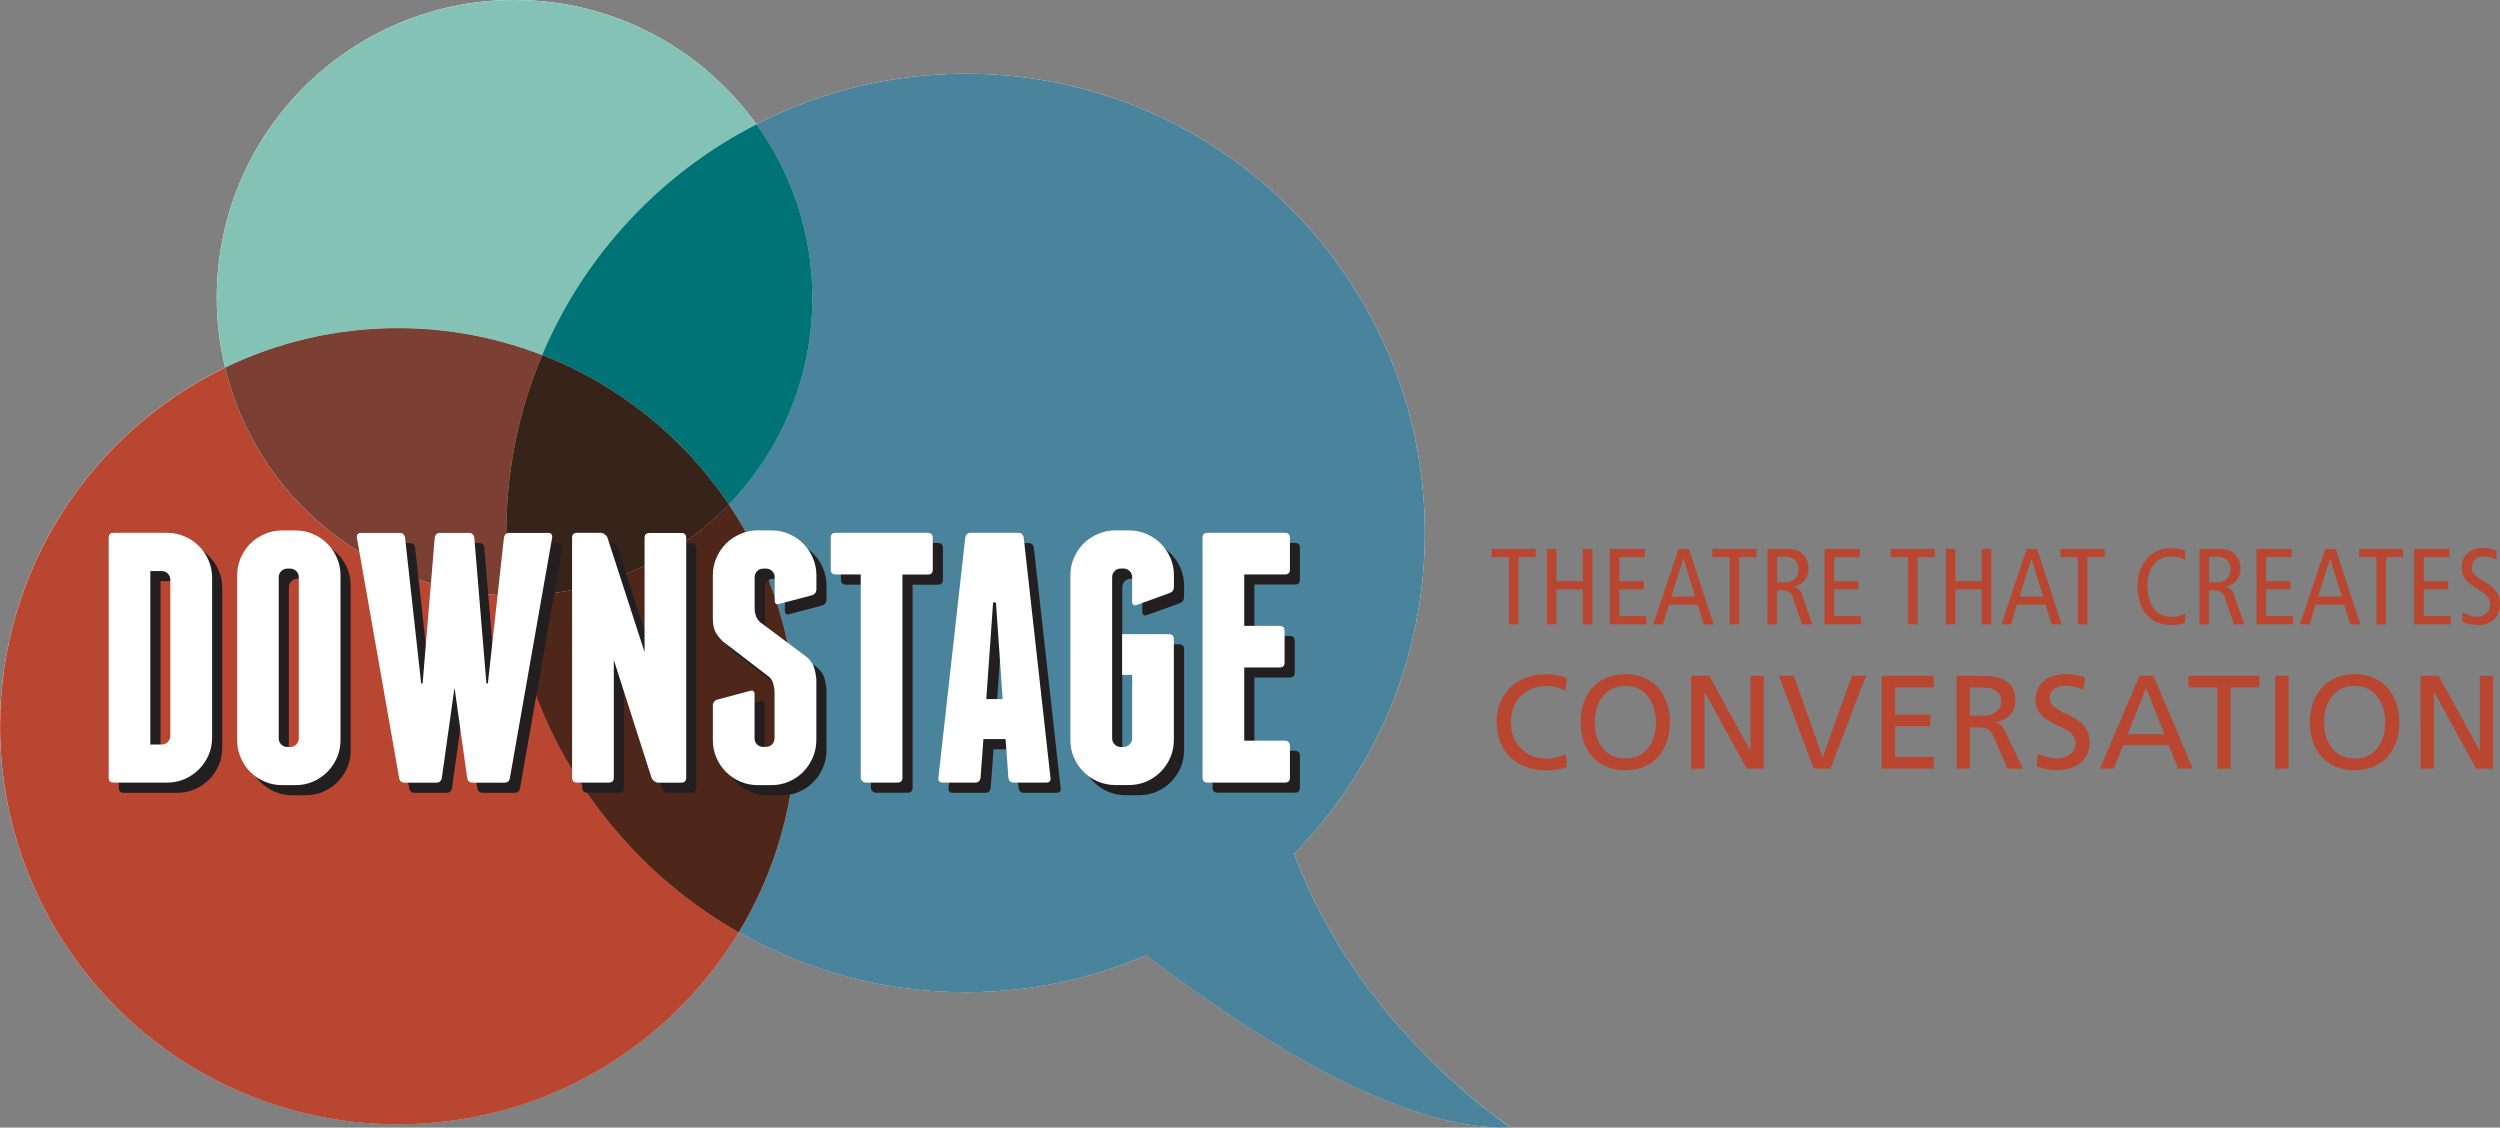
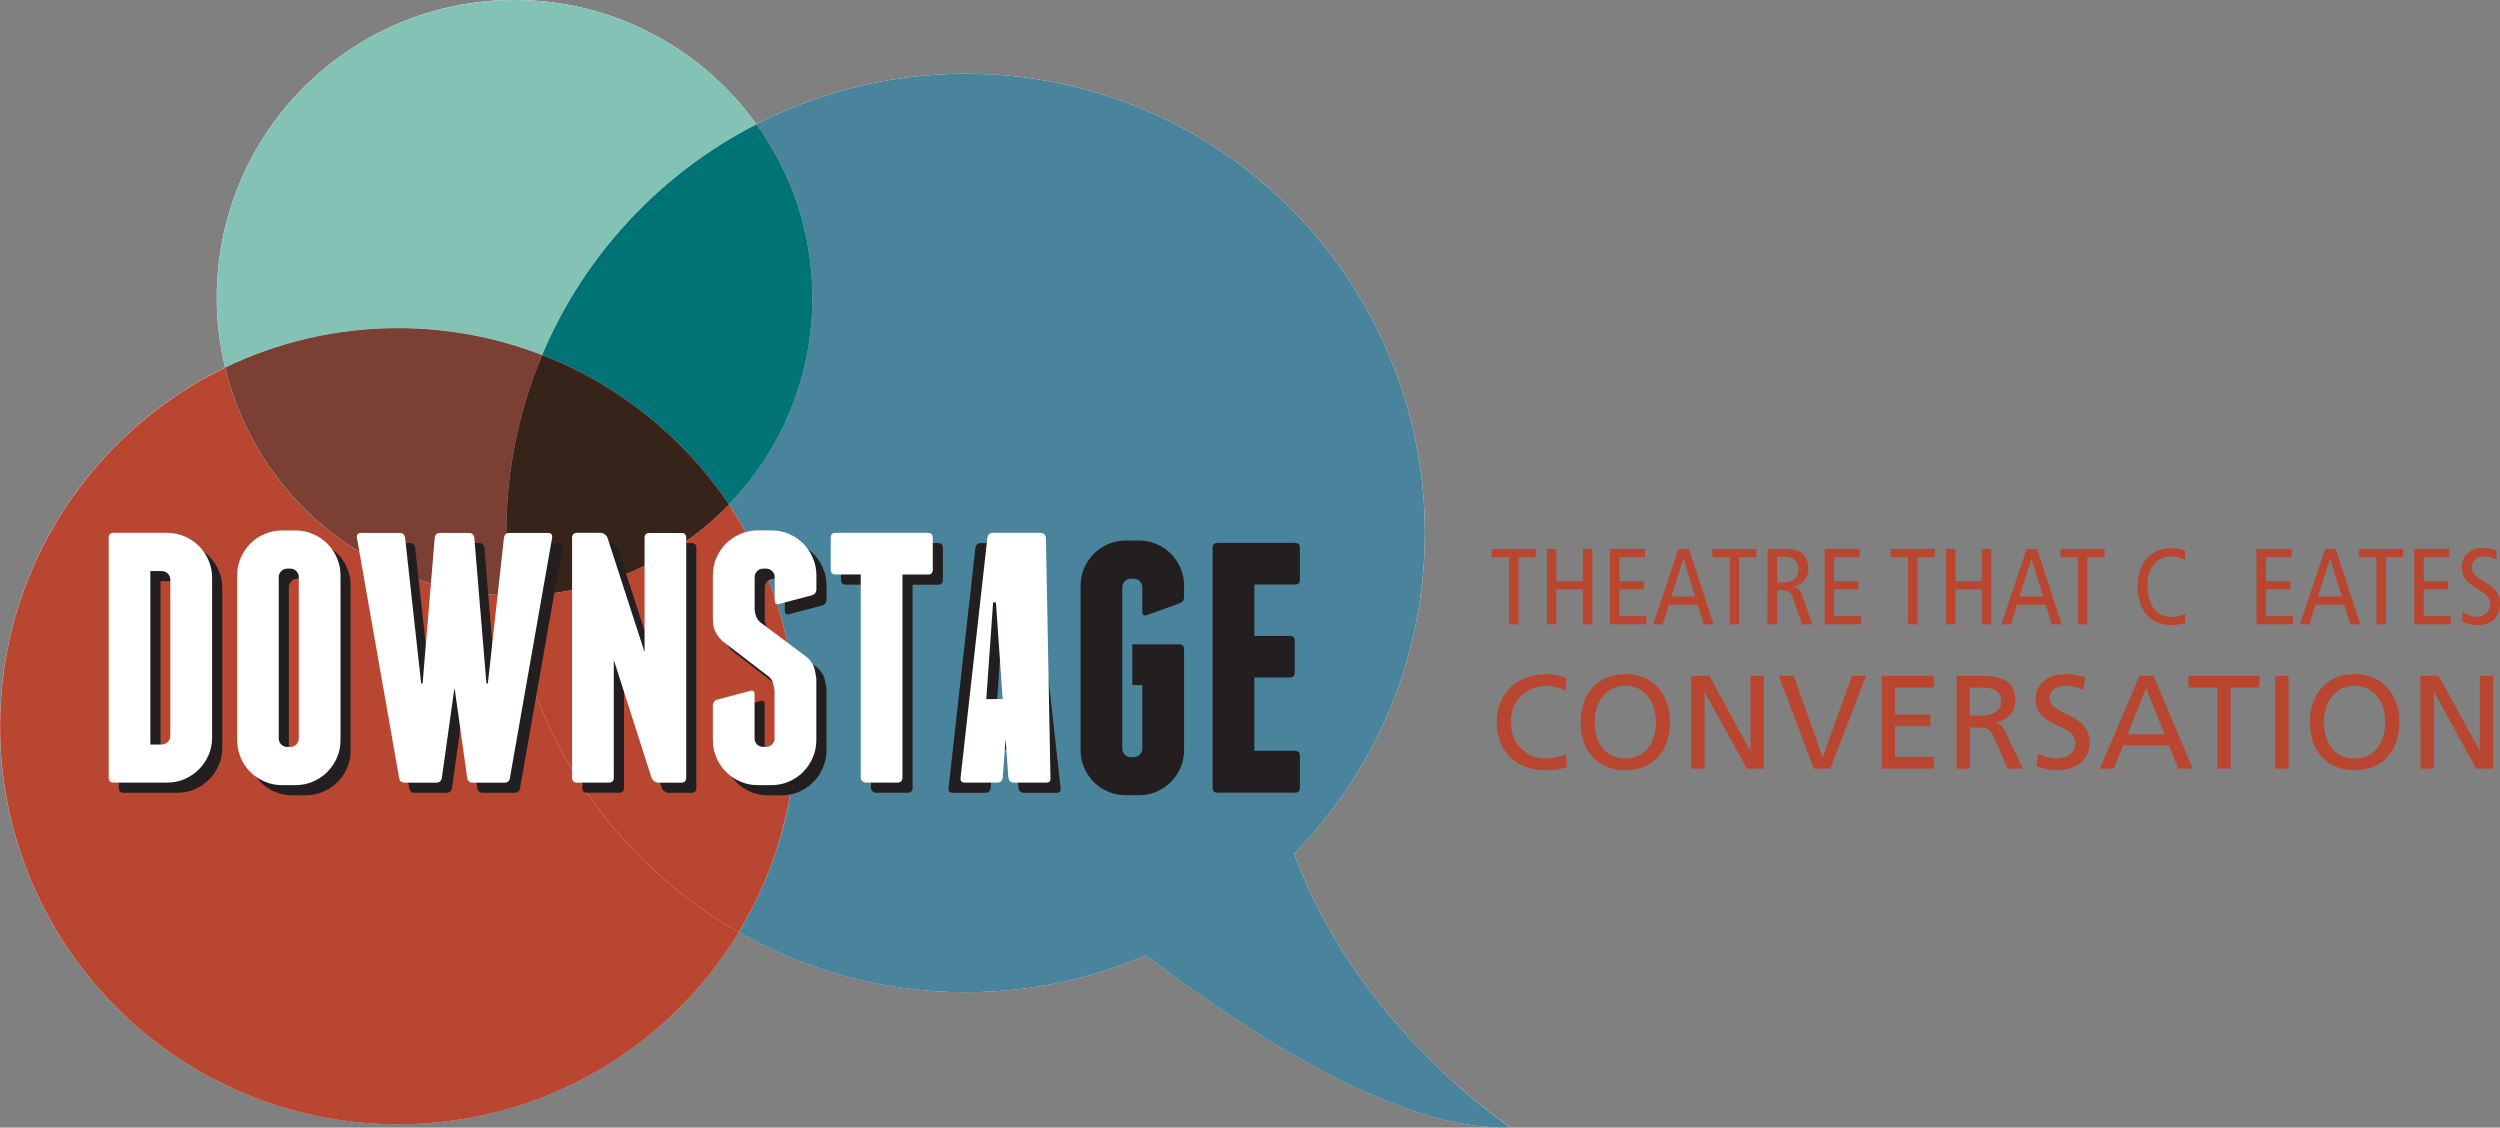
<svg xmlns="http://www.w3.org/2000/svg" version="1.1" id="Layer_1" x="0px" y="0px" width="34.523px" height="15.571px" viewBox="5.738 4.829 34.523 15.571" enable-background="new 5.738 4.829 34.523 15.571" xml:space="preserve">
  <rect x="5.738" y="4.829" width="34.523" height="15.571" fill="#808080" stroke="none" />
  <g>
    <path fill="#FFFFFF" d="M23.61,16.619c1.116-1.144,1.804-2.705,1.804-4.429c0-3.503-2.839-6.343-6.341-6.343   c-1.041,0-2.023,0.253-2.89,0.697c-0.746-1.038-1.964-1.716-3.34-1.716c-2.271,0-4.112,1.841-4.112,4.112   c0,0.332,0.041,0.654,0.115,0.964c-1.839,0.89-3.108,2.772-3.108,4.952c0,3.036,2.461,5.497,5.498,5.497   c1.995,0,3.741-1.063,4.705-2.652c0.924,0.526,1.993,0.829,3.133,0.829c0.885,0,1.728-0.182,2.493-0.51   c1.535,1.17,3.552,2.438,5.034,2.377C26.599,20.398,24.493,19.029,23.61,16.619z" />
    <path fill="#84C2B6" d="M13.225,9.733c0.581-1.38,1.635-2.509,2.959-3.188c-0.746-1.038-1.964-1.716-3.34-1.716   c-2.271,0-4.112,1.841-4.112,4.112c0,0.332,0.041,0.654,0.115,0.964C9.569,9.556,10.38,9.36,11.236,9.36   C11.937,9.36,12.607,9.494,13.225,9.733z" />
    <path fill="#B94631" d="M12.791,13.051c-1.915-0.024-3.514-1.356-3.944-3.145c-1.84,0.889-3.108,2.772-3.108,4.951   c0,3.036,2.461,5.498,5.497,5.498c1.995,0,3.741-1.063,4.705-2.652C14.261,16.746,13.062,15.047,12.791,13.051z" />
    <path fill="#84C2B6" d="M12.791,13.051c-0.038-0.281-0.06-0.568-0.06-0.86c0-0.872,0.176-1.701,0.494-2.457   c-0.617-0.239-1.287-0.373-1.989-0.373c-0.856,0-1.667,0.196-2.389,0.545C9.277,11.694,10.875,13.026,12.791,13.051z" />
    <path fill="#7B4033" d="M12.791,13.051c-0.038-0.281-0.06-0.568-0.06-0.86c0-0.872,0.176-1.701,0.494-2.457   c-0.617-0.239-1.287-0.373-1.989-0.373c-0.856,0-1.667,0.196-2.389,0.545C9.277,11.694,10.875,13.026,12.791,13.051z" />
    <path fill="#4A849C" d="M23.61,16.619c1.116-1.144,1.804-2.705,1.804-4.429c0-3.503-2.839-6.343-6.341-6.343   c-1.041,0-2.023,0.253-2.89,0.697c0.485,0.675,0.771,1.502,0.771,2.396c0,1.108-0.44,2.114-1.154,2.854   c0.588,0.875,0.932,1.929,0.932,3.063c0,1.041-0.29,2.015-0.792,2.845c0.924,0.526,1.993,0.829,3.133,0.829   c0.885,0,1.728-0.182,2.492-0.51c1.535,1.17,3.553,2.438,5.033,2.377C26.599,20.398,24.493,19.029,23.61,16.619z" />
    <path fill="#84C2B6" d="M13.225,9.733c1.056,0.41,1.954,1.136,2.577,2.063c0.714-0.74,1.154-1.745,1.154-2.854   c0-0.895-0.286-1.722-0.771-2.396C14.859,7.224,13.805,8.353,13.225,9.733z" />
    <path fill="#007377" d="M13.225,9.733c1.056,0.41,1.954,1.136,2.577,2.063c0.714-0.74,1.154-1.745,1.154-2.854   c0-0.895-0.286-1.722-0.771-2.396C14.859,7.224,13.805,8.353,13.225,9.733z" />
    <path fill="#B94631" d="M15.801,11.796c-0.748,0.774-1.796,1.257-2.958,1.257c-0.018,0-0.035-0.001-0.053-0.002   c0.271,1.996,1.471,3.695,3.149,4.652c0.502-0.83,0.792-1.804,0.792-2.846C16.733,13.723,16.389,12.671,15.801,11.796z" />
-     <path fill="#4E261A" d="M15.801,11.796c-0.748,0.774-1.796,1.257-2.958,1.257c-0.018,0-0.035-0.001-0.053-0.002   c0.271,1.996,1.471,3.695,3.149,4.652c0.502-0.83,0.792-1.804,0.792-2.846C16.733,13.723,16.389,12.671,15.801,11.796z" />
    <path fill="#84C2B6" d="M13.225,9.733c-0.317,0.756-0.494,1.586-0.494,2.457c0,0.292,0.021,0.579,0.06,0.86   c0.018,0,0.035,0.002,0.053,0.002c1.161,0,2.209-0.482,2.958-1.257C15.178,10.869,14.28,10.143,13.225,9.733z" />
    <path fill="#B94631" d="M13.225,9.733c-0.317,0.756-0.494,1.586-0.494,2.457c0,0.292,0.021,0.579,0.06,0.86   c0.018,0,0.035,0.002,0.053,0.002c1.161,0,2.209-0.482,2.958-1.257C15.178,10.869,14.28,10.143,13.225,9.733z" />
    <path fill="#36231A" d="M13.225,9.733c-0.317,0.756-0.494,1.586-0.494,2.457c0,0.292,0.021,0.579,0.06,0.86   c0.018,0,0.035,0.002,0.053,0.002c1.161,0,2.209-0.482,2.958-1.257C15.178,10.869,14.28,10.143,13.225,9.733z" />
    <path fill="#B94631" d="M26.576,12.523h-0.239v-0.114h0.608v0.114h-0.238v0.928h-0.131V12.523z" />
    <path fill="#B94631" d="M27.1,12.409h0.131v0.445h0.364v-0.445h0.132v1.042h-0.132v-0.483H27.23v0.483H27.1V12.409z" />
    <path fill="#B94631" d="M27.968,12.409h0.485v0.114H28.1v0.331h0.337v0.113H28.1v0.37h0.373v0.113h-0.505V12.409z" />
    <path fill="#B94631" d="M29.061,12.409l0.34,1.042h-0.137l-0.084-0.271h-0.397l-0.083,0.271h-0.132l0.35-1.042H29.061z    M29.146,13.066l-0.159-0.52h-0.004l-0.164,0.52H29.146z" />
    <path fill="#B94631" d="M29.624,12.523h-0.239v-0.114h0.609v0.114h-0.239v0.928h-0.131V12.523z" />
    <path fill="#B94631" d="M30.147,12.409h0.268c0.11,0,0.171,0.027,0.219,0.072c0.054,0.051,0.077,0.123,0.077,0.198   c0,0.11-0.052,0.217-0.205,0.249v0.004c0.063,0.012,0.092,0.041,0.113,0.102l0.146,0.417h-0.143l-0.119-0.352   c-0.029-0.087-0.067-0.12-0.166-0.12h-0.06v0.472h-0.132L30.147,12.409L30.147,12.409z M30.279,12.872h0.102   c0.141,0,0.193-0.093,0.193-0.184c0-0.116-0.076-0.171-0.191-0.171h-0.104V12.872z" />
    <path fill="#B94631" d="M30.934,12.409h0.485v0.114h-0.354v0.331h0.337v0.113h-0.337v0.37h0.373v0.113h-0.504L30.934,12.409   L30.934,12.409z" />
    <path fill="#B94631" d="M32.086,12.523h-0.24v-0.114h0.609v0.114h-0.238v0.928h-0.132L32.086,12.523L32.086,12.523z" />
    <path fill="#B94631" d="M32.609,12.409h0.132v0.445h0.364v-0.445h0.131v1.042h-0.131v-0.483h-0.364v0.483h-0.132V12.409z" />
    <path fill="#B94631" d="M33.868,12.409l0.34,1.042H34.07l-0.083-0.271H33.59l-0.082,0.271h-0.132l0.349-1.042H33.868z    M33.953,13.066l-0.16-0.52h-0.002l-0.165,0.52H33.953z" />
    <path fill="#B94631" d="M34.432,12.523h-0.24v-0.114h0.609v0.114h-0.238v0.928h-0.132L34.432,12.523L34.432,12.523z" />
    <path fill="#B94631" d="M35.914,13.43c-0.063,0.02-0.129,0.031-0.19,0.031c-0.329,0-0.468-0.251-0.468-0.533   c0-0.324,0.189-0.529,0.46-0.529c0.075,0,0.149,0.014,0.197,0.037v0.129c-0.057-0.036-0.122-0.053-0.195-0.053   c-0.17,0-0.325,0.136-0.325,0.39c0,0.269,0.107,0.446,0.334,0.446c0.067,0,0.133-0.018,0.187-0.049L35.914,13.43L35.914,13.43z" />
-     <path fill="#B94631" d="M36.113,12.409h0.267c0.11,0,0.171,0.027,0.22,0.072c0.053,0.051,0.077,0.123,0.077,0.198   c0,0.11-0.053,0.217-0.206,0.249v0.004c0.063,0.012,0.092,0.041,0.113,0.102l0.146,0.417h-0.143l-0.119-0.352   c-0.029-0.087-0.066-0.12-0.166-0.12h-0.06v0.472h-0.131L36.113,12.409L36.113,12.409z M36.244,12.872h0.102   c0.141,0,0.193-0.093,0.193-0.184c0-0.116-0.076-0.171-0.19-0.171h-0.104V12.872L36.244,12.872z" />
    <path fill="#B94631" d="M36.898,12.409h0.485v0.114H37.03v0.331h0.337v0.113H37.03v0.37h0.373v0.113h-0.504L36.898,12.409   L36.898,12.409z" />
    <path fill="#B94631" d="M37.991,12.409l0.341,1.042h-0.139l-0.083-0.271h-0.397l-0.083,0.271h-0.131l0.349-1.042H37.991z    M38.076,13.066l-0.16-0.52h-0.002l-0.165,0.52H38.076z" />
    <path fill="#B94631" d="M38.555,12.523h-0.239v-0.114h0.608v0.114h-0.238v0.928h-0.131V12.523z" />
    <path fill="#B94631" d="M39.078,12.409h0.484v0.114h-0.354v0.331h0.338v0.113h-0.338v0.37h0.373v0.113h-0.504V12.409z" />
    <path fill="#B94631" d="M40.211,12.56c-0.049-0.03-0.113-0.048-0.178-0.048c-0.098,0-0.162,0.067-0.162,0.155   c0,0.067,0.026,0.109,0.176,0.196c0.161,0.092,0.215,0.184,0.215,0.303c0,0.165-0.104,0.295-0.303,0.295   c-0.084,0-0.162-0.018-0.218-0.045v-0.136c0.06,0.036,0.137,0.067,0.198,0.067c0.117,0,0.186-0.079,0.186-0.164   c0-0.081-0.021-0.127-0.162-0.212c-0.188-0.114-0.229-0.178-0.229-0.313c0-0.172,0.132-0.262,0.29-0.262   c0.068,0,0.142,0.016,0.188,0.035V12.56z" />
    <path fill="#B94631" d="M27.359,14.372c-0.081-0.048-0.172-0.071-0.265-0.071c-0.296,0-0.492,0.213-0.492,0.502   c0,0.301,0.217,0.501,0.483,0.501c0.092,0,0.215-0.024,0.279-0.063l0.011,0.179c-0.097,0.04-0.217,0.046-0.292,0.046   c-0.406,0-0.677-0.262-0.677-0.669c0-0.396,0.287-0.658,0.679-0.658c0.099,0,0.196,0.015,0.287,0.056L27.359,14.372z" />
    <path fill="#B94631" d="M28.182,14.138c0.39,0,0.617,0.283,0.617,0.664c0,0.389-0.226,0.663-0.617,0.663s-0.617-0.274-0.617-0.663   C27.564,14.422,27.792,14.138,28.182,14.138z M28.182,15.303c0.295,0,0.423-0.246,0.423-0.501c0-0.262-0.14-0.504-0.423-0.502   c-0.283-0.002-0.422,0.24-0.422,0.502C27.759,15.057,27.885,15.303,28.182,15.303z" />
    <path fill="#B94631" d="M29.092,14.161h0.25l0.565,1.032h0.004v-1.032h0.184v1.282h-0.235l-0.58-1.055h-0.004v1.055h-0.184V14.161z   " />
    <path fill="#B94631" d="M31.014,15.443h-0.229l-0.483-1.282h0.207l0.395,1.12h0.004l0.406-1.12h0.192L31.014,15.443z" />
    <path fill="#B94631" d="M31.723,14.161h0.719v0.161h-0.535v0.375h0.487v0.161h-0.487v0.423h0.535v0.162h-0.719V14.161z" />
    <path fill="#B94631" d="M32.758,14.161h0.314c0.254,0,0.498,0.04,0.498,0.347c0,0.156-0.116,0.267-0.265,0.292v0.004   c0.057,0.021,0.085,0.05,0.124,0.129l0.244,0.511h-0.211l-0.195-0.445c-0.058-0.124-0.118-0.124-0.215-0.124h-0.111v0.569h-0.184   V14.161L32.758,14.161z M32.941,14.712h0.156c0.175,0,0.277-0.077,0.277-0.2c0-0.116-0.088-0.189-0.258-0.189h-0.176V14.712z" />
    <path fill="#B94631" d="M34.508,14.353c-0.094-0.037-0.146-0.054-0.241-0.054c-0.103,0-0.224,0.037-0.224,0.171   c0,0.246,0.551,0.189,0.551,0.612c0,0.273-0.212,0.382-0.469,0.382c-0.09,0-0.178-0.025-0.264-0.053l0.02-0.171   c0.062,0.025,0.172,0.062,0.266,0.062c0.104,0,0.252-0.058,0.252-0.209c0-0.286-0.551-0.207-0.551-0.606   c0-0.228,0.18-0.349,0.411-0.349c0.085,0,0.186,0.015,0.273,0.046L34.508,14.353z" />
    <path fill="#B94631" d="M35.283,14.161h0.193l0.542,1.282h-0.2l-0.131-0.323h-0.629l-0.13,0.323h-0.192L35.283,14.161z    M35.373,14.333l-0.255,0.636h0.511L35.373,14.333z" />
    <path fill="#B94631" d="M36.357,14.322h-0.398v-0.161h0.98v0.161h-0.398v1.121h-0.184V14.322L36.357,14.322z" />
    <path fill="#B94631" d="M37.157,14.161h0.184v1.282h-0.184V14.161z" />
    <path fill="#B94631" d="M38.253,14.138c0.39,0,0.618,0.283,0.618,0.664c0,0.389-0.227,0.663-0.618,0.663s-0.618-0.274-0.618-0.663   C37.636,14.422,37.863,14.138,38.253,14.138z M38.253,15.303c0.296,0,0.423-0.246,0.423-0.501c0-0.262-0.14-0.504-0.423-0.502   c-0.283-0.002-0.423,0.24-0.423,0.502C37.83,15.057,37.957,15.303,38.253,15.303z" />
    <path fill="#B94631" d="M39.163,14.161h0.251l0.565,1.032h0.003v-1.032h0.184v1.282h-0.234l-0.58-1.055h-0.004v1.055h-0.184   L39.163,14.161L39.163,14.161z" />
    <g>
      <path fill="#231F20" d="M8.187,12.328c0.085,0,0.166,0.017,0.241,0.049c0.076,0.033,0.141,0.077,0.197,0.133    c0.056,0.057,0.101,0.122,0.133,0.197c0.033,0.076,0.049,0.156,0.049,0.242v2.207c0,0.085-0.016,0.166-0.049,0.241    c-0.033,0.076-0.078,0.142-0.133,0.197s-0.122,0.101-0.197,0.133c-0.075,0.033-0.156,0.05-0.241,0.05H7.448    c-0.046,0-0.069-0.023-0.069-0.069v-3.311c0-0.046,0.023-0.069,0.069-0.069H8.187z M8.23,12.973c0-0.033-0.012-0.061-0.034-0.084    c-0.023-0.023-0.051-0.035-0.084-0.035H7.955v2.395h0.158c0.033,0,0.061-0.012,0.084-0.034c0.022-0.022,0.034-0.051,0.034-0.084    V12.973z" />
      <path fill="#231F20" d="M10.581,15.19c0,0.086-0.016,0.166-0.049,0.241c-0.033,0.076-0.077,0.142-0.133,0.197    c-0.056,0.057-0.121,0.101-0.197,0.134c-0.076,0.032-0.156,0.049-0.241,0.049H9.773c-0.085,0-0.166-0.017-0.242-0.049    c-0.075-0.033-0.141-0.077-0.197-0.134c-0.055-0.056-0.1-0.121-0.132-0.197c-0.033-0.075-0.049-0.155-0.049-0.241v-2.276    c0-0.085,0.017-0.166,0.049-0.241s0.077-0.142,0.132-0.197c0.056-0.056,0.122-0.1,0.197-0.133c0.076-0.032,0.156-0.05,0.242-0.05    H9.96c0.085,0,0.166,0.018,0.241,0.05c0.076,0.033,0.141,0.077,0.197,0.133c0.056,0.056,0.101,0.121,0.133,0.197    c0.033,0.075,0.049,0.156,0.049,0.241V15.19z M10.004,12.939c0-0.033-0.012-0.062-0.035-0.084    c-0.023-0.023-0.051-0.035-0.083-0.035h-0.04c-0.033,0-0.061,0.012-0.084,0.035c-0.023,0.022-0.035,0.051-0.035,0.084v2.227    c0,0.032,0.012,0.061,0.035,0.083c0.023,0.023,0.051,0.035,0.084,0.035h0.04c0.033,0,0.061-0.012,0.083-0.035    c0.023-0.022,0.035-0.051,0.035-0.083V12.939z" />
      <path fill="#231F20" d="M13.502,12.397l-0.582,3.311c-0.006,0.046-0.033,0.069-0.078,0.069h-0.434    c-0.046,0-0.073-0.023-0.079-0.069l-0.172-1.227h-0.005l-0.172,1.227c-0.007,0.046-0.033,0.069-0.079,0.069h-0.434    c-0.046,0-0.072-0.023-0.079-0.069l-0.582-3.311c-0.006-0.046,0.013-0.069,0.059-0.069h0.532c0.042,0,0.067,0.023,0.074,0.069    l0.222,2.01h0.02l0.167-2.01c0.007-0.046,0.032-0.069,0.074-0.069h0.399c0.042,0,0.067,0.023,0.074,0.069l0.167,2.01h0.021    l0.221-2.01c0.007-0.046,0.031-0.069,0.074-0.069h0.532C13.489,12.328,13.509,12.351,13.502,12.397z" />
      <path fill="#231F20" d="M15.354,12.397v3.311c0,0.046-0.023,0.069-0.069,0.069H14.97c-0.02,0-0.038-0.007-0.056-0.021    c-0.019-0.013-0.031-0.027-0.037-0.044l-0.522-1.631v1.626c0,0.046-0.023,0.069-0.069,0.069h-0.438    c-0.046,0-0.069-0.023-0.069-0.069v-3.311c0-0.046,0.023-0.069,0.069-0.069h0.325c0.02,0,0.038,0.007,0.057,0.02    c0.018,0.014,0.03,0.028,0.037,0.045l0.513,1.581v-1.576c0-0.046,0.023-0.069,0.069-0.069h0.438    C15.332,12.328,15.354,12.351,15.354,12.397z" />
      <path fill="#231F20" d="M16.773,12.343c0.075,0.033,0.141,0.077,0.197,0.133c0.056,0.056,0.1,0.121,0.132,0.197    c0.033,0.075,0.05,0.156,0.05,0.241v0.188c0,0.046-0.021,0.076-0.064,0.089l-0.448,0.118c-0.042,0.013-0.064-0.003-0.064-0.049    v-0.32c0-0.033-0.012-0.062-0.035-0.084c-0.023-0.023-0.051-0.035-0.084-0.035h-0.039c-0.033,0-0.061,0.012-0.084,0.035    c-0.023,0.022-0.035,0.051-0.035,0.084v0.448c0.003,0.036,0.01,0.067,0.02,0.094s0.028,0.053,0.054,0.078l0.645,0.483    c0.052,0.045,0.086,0.092,0.101,0.14c0.015,0.048,0.025,0.101,0.032,0.16v0.848c0,0.086-0.017,0.166-0.05,0.241    c-0.033,0.076-0.077,0.142-0.132,0.197c-0.056,0.057-0.122,0.101-0.197,0.134c-0.076,0.032-0.156,0.049-0.242,0.049h-0.188    c-0.085,0-0.166-0.017-0.241-0.049c-0.076-0.033-0.141-0.077-0.197-0.134c-0.056-0.056-0.101-0.121-0.133-0.197    c-0.033-0.075-0.049-0.155-0.049-0.241v-0.473c0-0.046,0.021-0.076,0.064-0.089l0.448-0.118c0.042-0.013,0.064,0.003,0.064,0.049    v0.606c0,0.032,0.011,0.061,0.034,0.083c0.023,0.023,0.051,0.035,0.084,0.035h0.039c0.033,0,0.061-0.012,0.084-0.035    c0.023-0.022,0.035-0.051,0.035-0.083v-0.65c-0.003-0.043-0.01-0.081-0.02-0.113c-0.01-0.033-0.029-0.063-0.059-0.089    l-0.635-0.488c-0.049-0.046-0.084-0.092-0.106-0.138s-0.032-0.106-0.032-0.183v-0.591c0-0.085,0.016-0.166,0.049-0.241    s0.077-0.142,0.133-0.197c0.056-0.056,0.122-0.1,0.197-0.133c0.075-0.032,0.155-0.05,0.241-0.05h0.188    C16.617,12.293,16.698,12.31,16.773,12.343z" />
      <path fill="#231F20" d="M18.759,12.397v0.438c0,0.046-0.023,0.069-0.069,0.069h-0.35v2.803c0,0.047-0.023,0.069-0.068,0.069    h-0.438c-0.017,0-0.032-0.007-0.047-0.02c-0.015-0.013-0.022-0.029-0.022-0.05v-2.803h-0.345c-0.046,0-0.069-0.023-0.069-0.069    v-0.438c0-0.046,0.023-0.069,0.069-0.069h1.271C18.736,12.328,18.759,12.351,18.759,12.397z" />
      <path fill="#231F20" d="M20.384,15.708c0.006,0.046-0.013,0.069-0.059,0.069h-0.448c-0.042,0-0.067-0.023-0.074-0.069    l-0.039-0.532h-0.306l-0.039,0.532c-0.007,0.046-0.032,0.069-0.074,0.069h-0.448c-0.046,0-0.066-0.023-0.06-0.069l0.37-3.311    c0.007-0.046,0.033-0.069,0.079-0.069h0.65c0.046,0,0.072,0.023,0.079,0.069L20.384,15.708z M19.724,14.624l-0.093-1.335h-0.039    l-0.094,1.335H19.724z" />
      <path fill="#231F20" d="M21.71,12.343c0.075,0.033,0.141,0.077,0.197,0.133c0.056,0.056,0.1,0.121,0.133,0.197    c0.033,0.075,0.049,0.156,0.049,0.241v0.158c0,0.046-0.021,0.075-0.064,0.089l-0.449,0.162c-0.042,0.014-0.064-0.003-0.064-0.049    v-0.335c0-0.032-0.012-0.061-0.034-0.084c-0.023-0.022-0.051-0.034-0.084-0.034h-0.04c-0.033,0-0.061,0.012-0.083,0.034    c-0.023,0.023-0.035,0.052-0.035,0.084v2.227c0,0.033,0.012,0.061,0.035,0.084c0.022,0.022,0.051,0.034,0.083,0.034h0.04    c0.033,0,0.061-0.012,0.084-0.034c0.022-0.023,0.034-0.051,0.034-0.084v-0.877h-0.138v-0.562h0.646    c0.046,0,0.069,0.022,0.069,0.068v1.395c0,0.085-0.016,0.165-0.049,0.241c-0.033,0.075-0.078,0.141-0.133,0.197    c-0.056,0.056-0.122,0.101-0.197,0.133c-0.076,0.033-0.156,0.049-0.242,0.049h-0.187c-0.085,0-0.166-0.016-0.242-0.049    c-0.076-0.032-0.141-0.077-0.197-0.133s-0.1-0.122-0.133-0.197c-0.032-0.075-0.049-0.155-0.049-0.241v-2.276    c0-0.085,0.017-0.166,0.049-0.241c0.033-0.075,0.077-0.142,0.133-0.197c0.056-0.056,0.122-0.1,0.197-0.133    c0.075-0.032,0.156-0.05,0.242-0.05h0.187C21.554,12.293,21.634,12.31,21.71,12.343z" />
      <path fill="#231F20" d="M23.689,15.268v0.438c0,0.047-0.022,0.069-0.068,0.069h-1.069c-0.046,0-0.069-0.022-0.069-0.069v-3.311    c0-0.046,0.023-0.069,0.069-0.069h1.069c0.046,0,0.068,0.023,0.068,0.069v0.438c0,0.046-0.022,0.068-0.068,0.068H23.06v0.71h0.488    c0.046,0,0.069,0.022,0.069,0.068v0.438c0,0.046-0.023,0.068-0.069,0.068H23.06v1.011h0.562    C23.667,15.2,23.689,15.223,23.689,15.268z" />
    </g>
    <g>
      <path fill="#FFFFFF" d="M8.046,12.187c0.086,0,0.166,0.017,0.242,0.05c0.076,0.032,0.141,0.077,0.197,0.133    c0.056,0.056,0.101,0.121,0.133,0.197c0.033,0.075,0.049,0.156,0.049,0.241v2.207c0,0.086-0.016,0.166-0.049,0.242    c-0.033,0.075-0.078,0.141-0.133,0.196s-0.122,0.101-0.197,0.134c-0.075,0.032-0.156,0.049-0.242,0.049H7.308    c-0.046,0-0.069-0.022-0.069-0.069v-3.311c0-0.046,0.023-0.069,0.069-0.069H8.046z M8.09,12.833c0-0.032-0.012-0.061-0.035-0.084    c-0.022-0.022-0.051-0.034-0.083-0.034H7.814v2.395h0.158c0.033,0,0.061-0.012,0.083-0.035c0.023-0.022,0.035-0.051,0.035-0.083    V12.833z" />
      <path fill="#FFFFFF" d="M10.44,15.051c0,0.085-0.016,0.165-0.049,0.241c-0.033,0.075-0.077,0.141-0.133,0.197    c-0.056,0.056-0.122,0.101-0.197,0.133c-0.076,0.033-0.156,0.049-0.241,0.049H9.633c-0.085,0-0.166-0.016-0.242-0.049    c-0.075-0.032-0.141-0.077-0.197-0.133c-0.055-0.056-0.1-0.122-0.132-0.197s-0.049-0.155-0.049-0.241v-2.276    c0-0.086,0.017-0.166,0.049-0.242c0.033-0.075,0.077-0.141,0.132-0.197c0.056-0.056,0.122-0.1,0.197-0.132    c0.076-0.033,0.156-0.05,0.242-0.05H9.82c0.085,0,0.166,0.017,0.241,0.05c0.075,0.032,0.141,0.076,0.197,0.132    c0.056,0.057,0.101,0.122,0.133,0.197c0.033,0.076,0.049,0.156,0.049,0.242V15.051z M9.864,12.799    c0-0.032-0.012-0.061-0.035-0.084c-0.023-0.022-0.051-0.034-0.083-0.034h-0.04c-0.033,0-0.061,0.012-0.084,0.034    c-0.023,0.023-0.035,0.052-0.035,0.084v2.227c0,0.033,0.012,0.061,0.035,0.084c0.023,0.022,0.051,0.034,0.084,0.034h0.04    c0.032,0,0.061-0.012,0.083-0.034c0.023-0.023,0.035-0.051,0.035-0.084V12.799z" />
      <path fill="#FFFFFF" d="M13.362,12.257l-0.582,3.311c-0.006,0.047-0.033,0.069-0.078,0.069h-0.434    c-0.046,0-0.073-0.022-0.079-0.069l-0.172-1.227h-0.005l-0.172,1.227c-0.007,0.047-0.033,0.069-0.079,0.069h-0.433    c-0.046,0-0.072-0.022-0.079-0.069l-0.582-3.311c-0.006-0.046,0.013-0.069,0.059-0.069h0.532c0.042,0,0.067,0.023,0.074,0.069    l0.222,2.01h0.02l0.167-2.01c0.007-0.046,0.031-0.069,0.074-0.069h0.399c0.042,0,0.067,0.023,0.074,0.069l0.167,2.01h0.02    l0.222-2.01c0.007-0.046,0.031-0.069,0.074-0.069h0.532C13.349,12.187,13.369,12.211,13.362,12.257z" />
      <path fill="#FFFFFF" d="M15.214,12.257v3.311c0,0.047-0.023,0.069-0.069,0.069H14.83c-0.02,0-0.038-0.007-0.057-0.02    c-0.018-0.013-0.03-0.028-0.037-0.045l-0.522-1.63v1.625c0,0.047-0.023,0.069-0.069,0.069h-0.438    c-0.046,0-0.069-0.022-0.069-0.069v-3.311c0-0.046,0.023-0.069,0.069-0.069h0.325c0.02,0,0.038,0.007,0.057,0.021    c0.018,0.013,0.03,0.027,0.037,0.044l0.513,1.582v-1.576c0-0.046,0.023-0.069,0.068-0.069h0.438    C15.191,12.187,15.214,12.211,15.214,12.257z" />
      <path fill="#FFFFFF" d="M16.633,12.203c0.075,0.032,0.141,0.076,0.197,0.132c0.055,0.057,0.1,0.122,0.132,0.197    c0.033,0.076,0.05,0.156,0.05,0.242v0.188c0,0.046-0.021,0.075-0.064,0.088L16.5,13.168c-0.042,0.014-0.064-0.003-0.064-0.049    v-0.32c0-0.032-0.012-0.061-0.035-0.084c-0.023-0.022-0.051-0.034-0.084-0.034h-0.04c-0.032,0-0.061,0.012-0.083,0.034    c-0.023,0.023-0.035,0.052-0.035,0.084v0.448c0.003,0.036,0.01,0.067,0.02,0.094c0.01,0.026,0.028,0.053,0.054,0.078l0.645,0.483    c0.052,0.046,0.086,0.093,0.101,0.141c0.015,0.047,0.025,0.101,0.032,0.16v0.848c0,0.085-0.017,0.165-0.05,0.241    c-0.033,0.075-0.077,0.141-0.132,0.197c-0.056,0.056-0.122,0.101-0.197,0.133c-0.076,0.033-0.156,0.049-0.242,0.049h-0.188    c-0.085,0-0.166-0.016-0.241-0.049c-0.076-0.032-0.141-0.077-0.197-0.133s-0.101-0.122-0.133-0.197s-0.049-0.155-0.049-0.241    v-0.474c0-0.045,0.021-0.075,0.064-0.088l0.448-0.119c0.043-0.013,0.064,0.004,0.064,0.05v0.605c0,0.033,0.011,0.061,0.034,0.084    c0.023,0.022,0.051,0.034,0.084,0.034h0.039c0.033,0,0.061-0.012,0.084-0.034c0.023-0.023,0.035-0.051,0.035-0.084v-0.65    c-0.003-0.042-0.01-0.08-0.02-0.113s-0.029-0.063-0.059-0.089l-0.635-0.487c-0.049-0.047-0.084-0.093-0.106-0.139    c-0.021-0.045-0.032-0.106-0.032-0.182v-0.591c0-0.086,0.016-0.166,0.049-0.242c0.033-0.075,0.077-0.141,0.133-0.197    c0.056-0.056,0.122-0.1,0.197-0.132c0.075-0.033,0.155-0.05,0.241-0.05h0.188C16.477,12.153,16.558,12.17,16.633,12.203z" />
      <path fill="#FFFFFF" d="M18.619,12.257v0.438c0,0.046-0.022,0.068-0.068,0.068H18.2v2.804c0,0.046-0.023,0.069-0.069,0.069h-0.438    c-0.017,0-0.032-0.007-0.047-0.021c-0.015-0.013-0.022-0.029-0.022-0.049v-2.804h-0.345c-0.046,0-0.069-0.022-0.069-0.068v-0.438    c0-0.046,0.023-0.069,0.069-0.069h1.271C18.596,12.187,18.619,12.211,18.619,12.257z" />
-       <path fill="#FFFFFF" d="M20.244,15.567c0.006,0.047-0.013,0.069-0.059,0.069h-0.448c-0.042,0-0.067-0.022-0.074-0.069    l-0.039-0.532h-0.306l-0.039,0.532c-0.007,0.047-0.032,0.069-0.074,0.069h-0.448c-0.046,0-0.066-0.022-0.06-0.069l0.37-3.311    c0.006-0.046,0.033-0.069,0.079-0.069h0.65c0.046,0,0.072,0.023,0.079,0.069L20.244,15.567z M19.584,14.483l-0.093-1.335h-0.039    l-0.094,1.335H19.584z" />
-       <path fill="#FFFFFF" d="M21.57,12.203c0.075,0.032,0.141,0.076,0.197,0.132c0.056,0.057,0.1,0.122,0.133,0.197    c0.033,0.076,0.049,0.156,0.049,0.242v0.157c0,0.046-0.021,0.076-0.064,0.089l-0.449,0.163c-0.042,0.013-0.064-0.004-0.064-0.049    v-0.336c0-0.032-0.012-0.061-0.035-0.083c-0.022-0.023-0.051-0.035-0.083-0.035h-0.04c-0.033,0-0.061,0.012-0.083,0.035    c-0.023,0.022-0.035,0.051-0.035,0.083v2.228c0,0.032,0.012,0.061,0.035,0.083c0.022,0.023,0.051,0.035,0.083,0.035h0.04    c0.033,0,0.061-0.012,0.083-0.035c0.023-0.022,0.035-0.051,0.035-0.083v-0.877h-0.138v-0.563h0.645    c0.046,0,0.069,0.023,0.069,0.068v1.395c0,0.086-0.016,0.166-0.049,0.241c-0.033,0.076-0.078,0.142-0.133,0.197    c-0.056,0.057-0.122,0.101-0.197,0.134c-0.076,0.032-0.156,0.049-0.242,0.049h-0.187c-0.085,0-0.166-0.017-0.242-0.049    c-0.076-0.033-0.141-0.077-0.197-0.134c-0.056-0.056-0.101-0.121-0.133-0.197c-0.033-0.075-0.049-0.155-0.049-0.241v-2.275    c0-0.086,0.016-0.166,0.049-0.242c0.033-0.075,0.077-0.141,0.133-0.197c0.056-0.056,0.122-0.1,0.197-0.132    c0.075-0.033,0.156-0.05,0.242-0.05h0.187C21.414,12.153,21.494,12.17,21.57,12.203z" />
-       <path fill="#FFFFFF" d="M23.551,15.129v0.438c0,0.047-0.023,0.069-0.069,0.069h-1.069c-0.046,0-0.069-0.022-0.069-0.069v-3.311    c0-0.046,0.022-0.069,0.069-0.069h1.069c0.045,0,0.069,0.023,0.069,0.069v0.438c0,0.046-0.023,0.068-0.069,0.068H22.92v0.71h0.488    c0.046,0,0.069,0.022,0.069,0.068v0.438c0,0.046-0.023,0.068-0.069,0.068H22.92v1.011h0.562    C23.527,15.06,23.551,15.083,23.551,15.129z" />
+       <path fill="#FFFFFF" d="M20.244,15.567c0.006,0.047-0.013,0.069-0.059,0.069h-0.448c-0.042,0-0.067-0.022-0.074-0.069    l-0.039-0.532l-0.039,0.532c-0.007,0.047-0.032,0.069-0.074,0.069h-0.448c-0.046,0-0.066-0.022-0.06-0.069l0.37-3.311    c0.006-0.046,0.033-0.069,0.079-0.069h0.65c0.046,0,0.072,0.023,0.079,0.069L20.244,15.567z M19.584,14.483l-0.093-1.335h-0.039    l-0.094,1.335H19.584z" />
    </g>
  </g>
</svg>